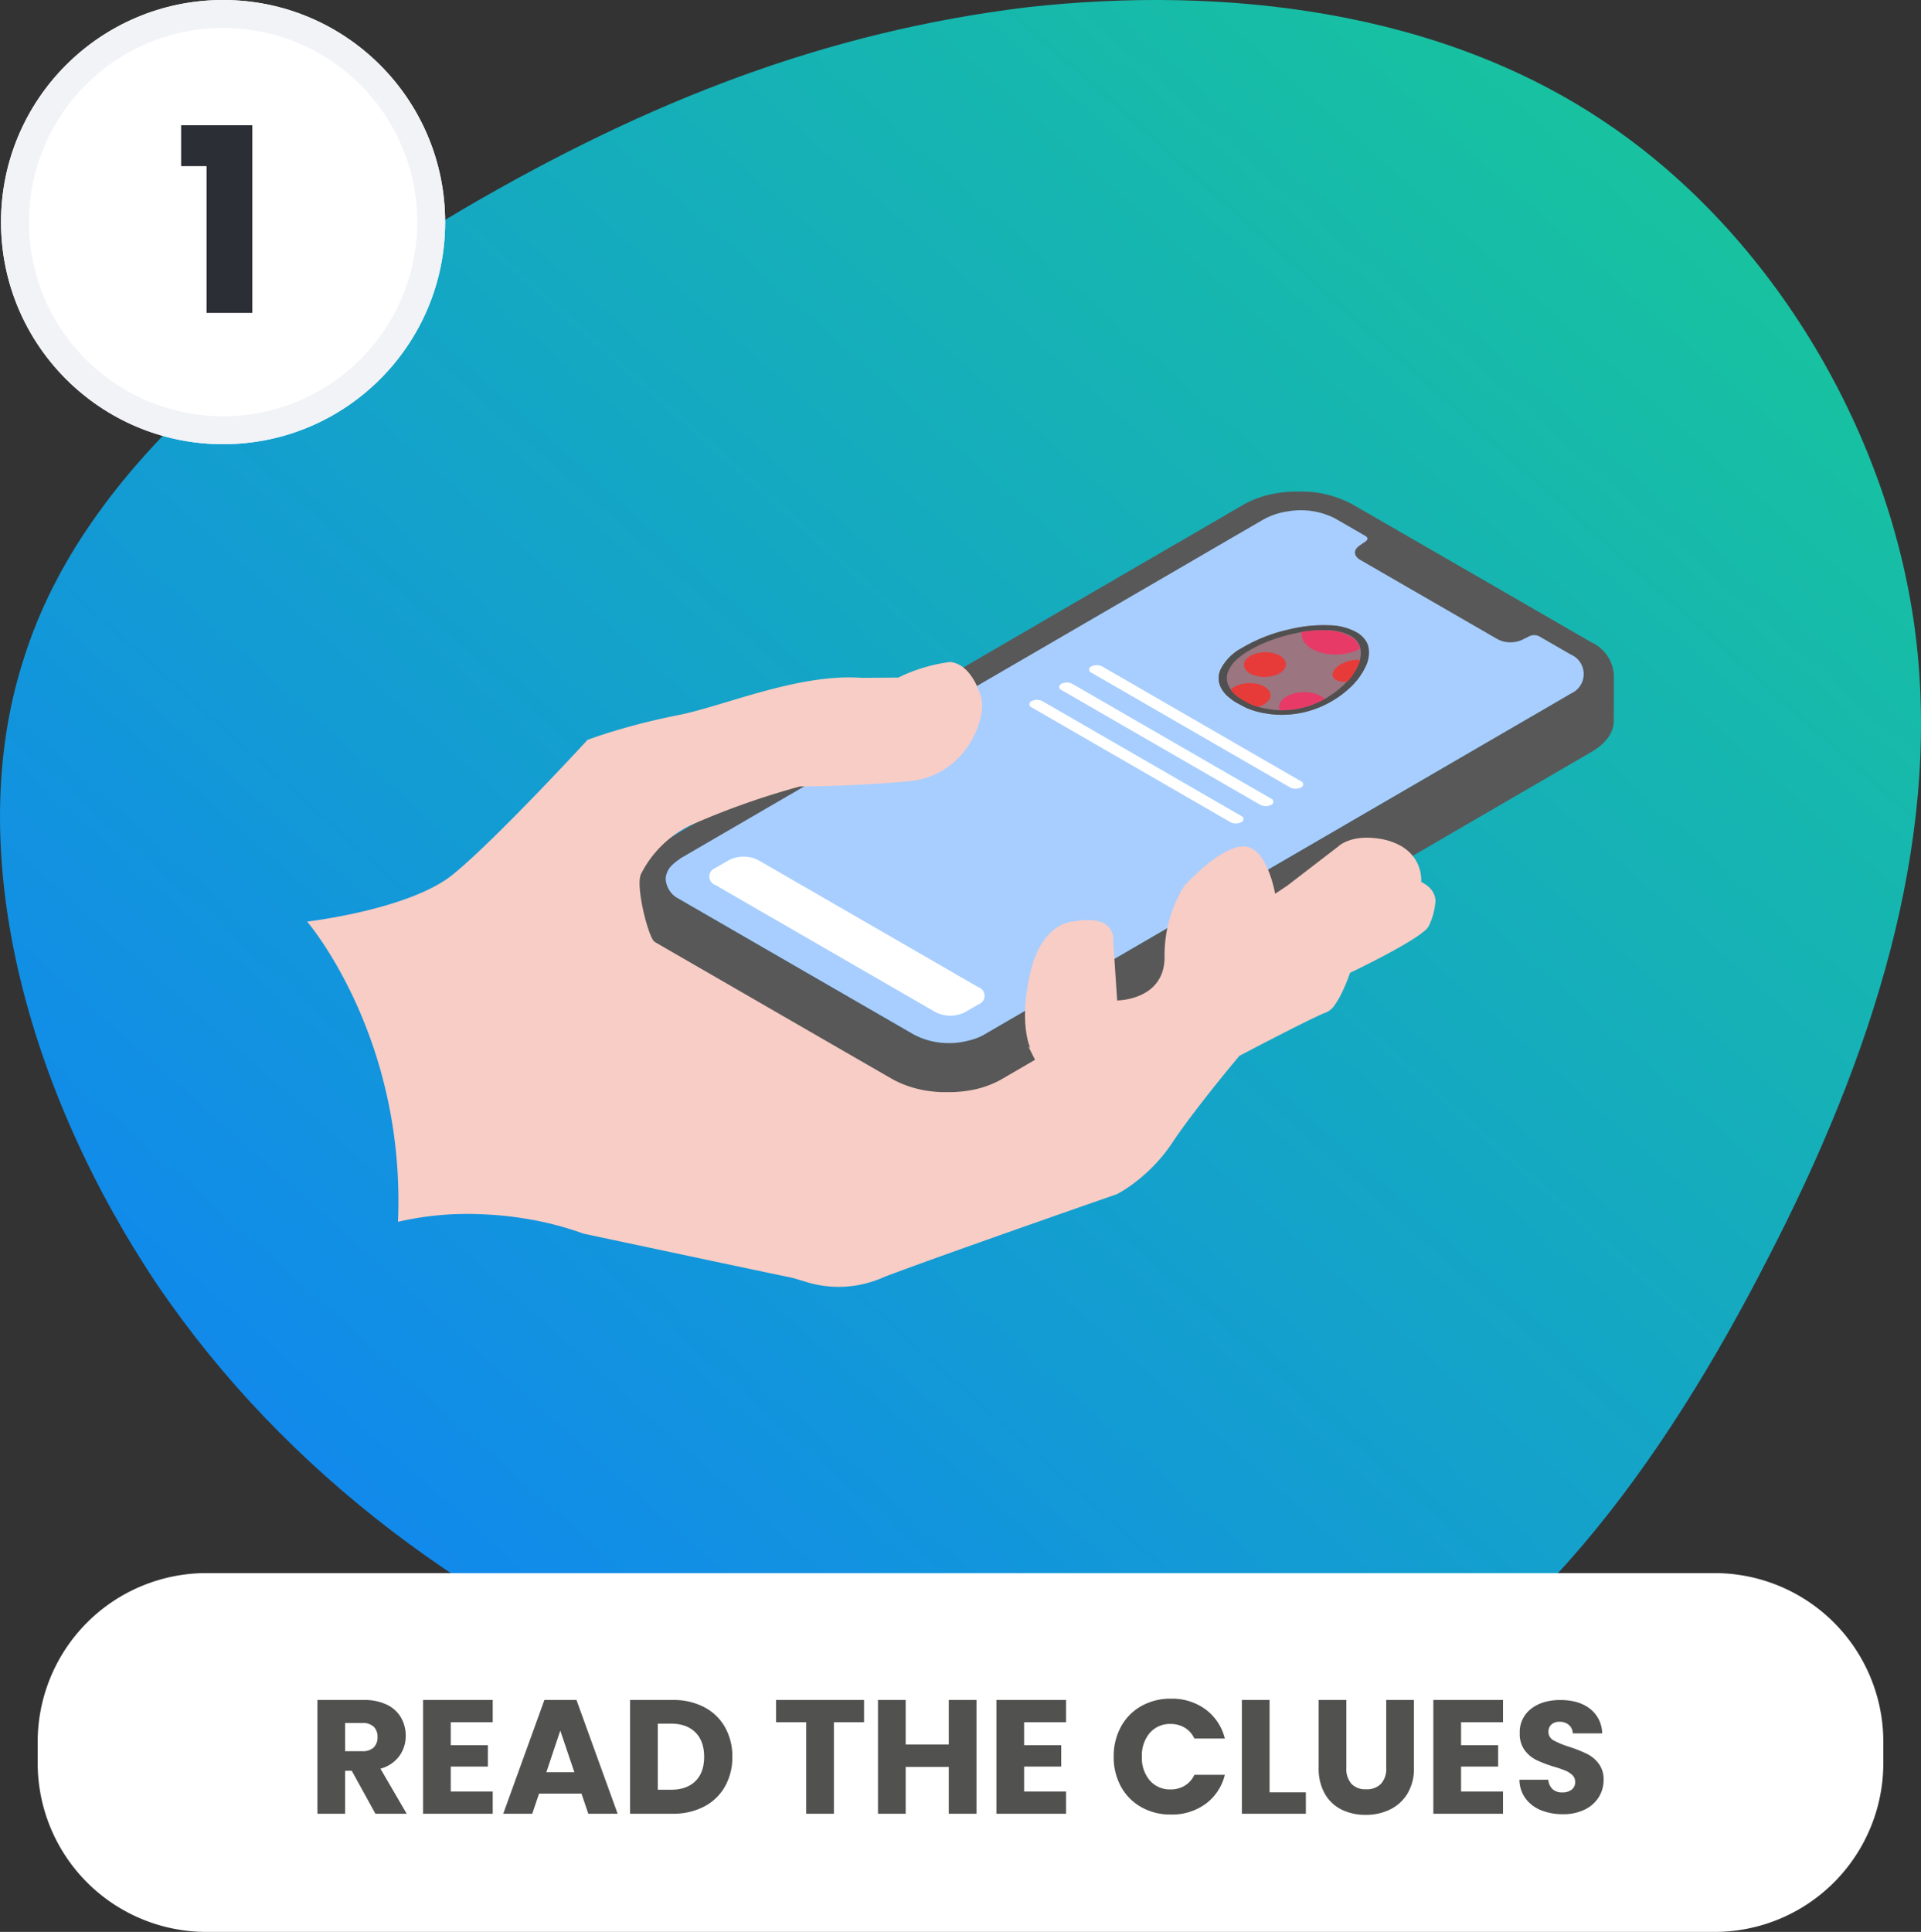
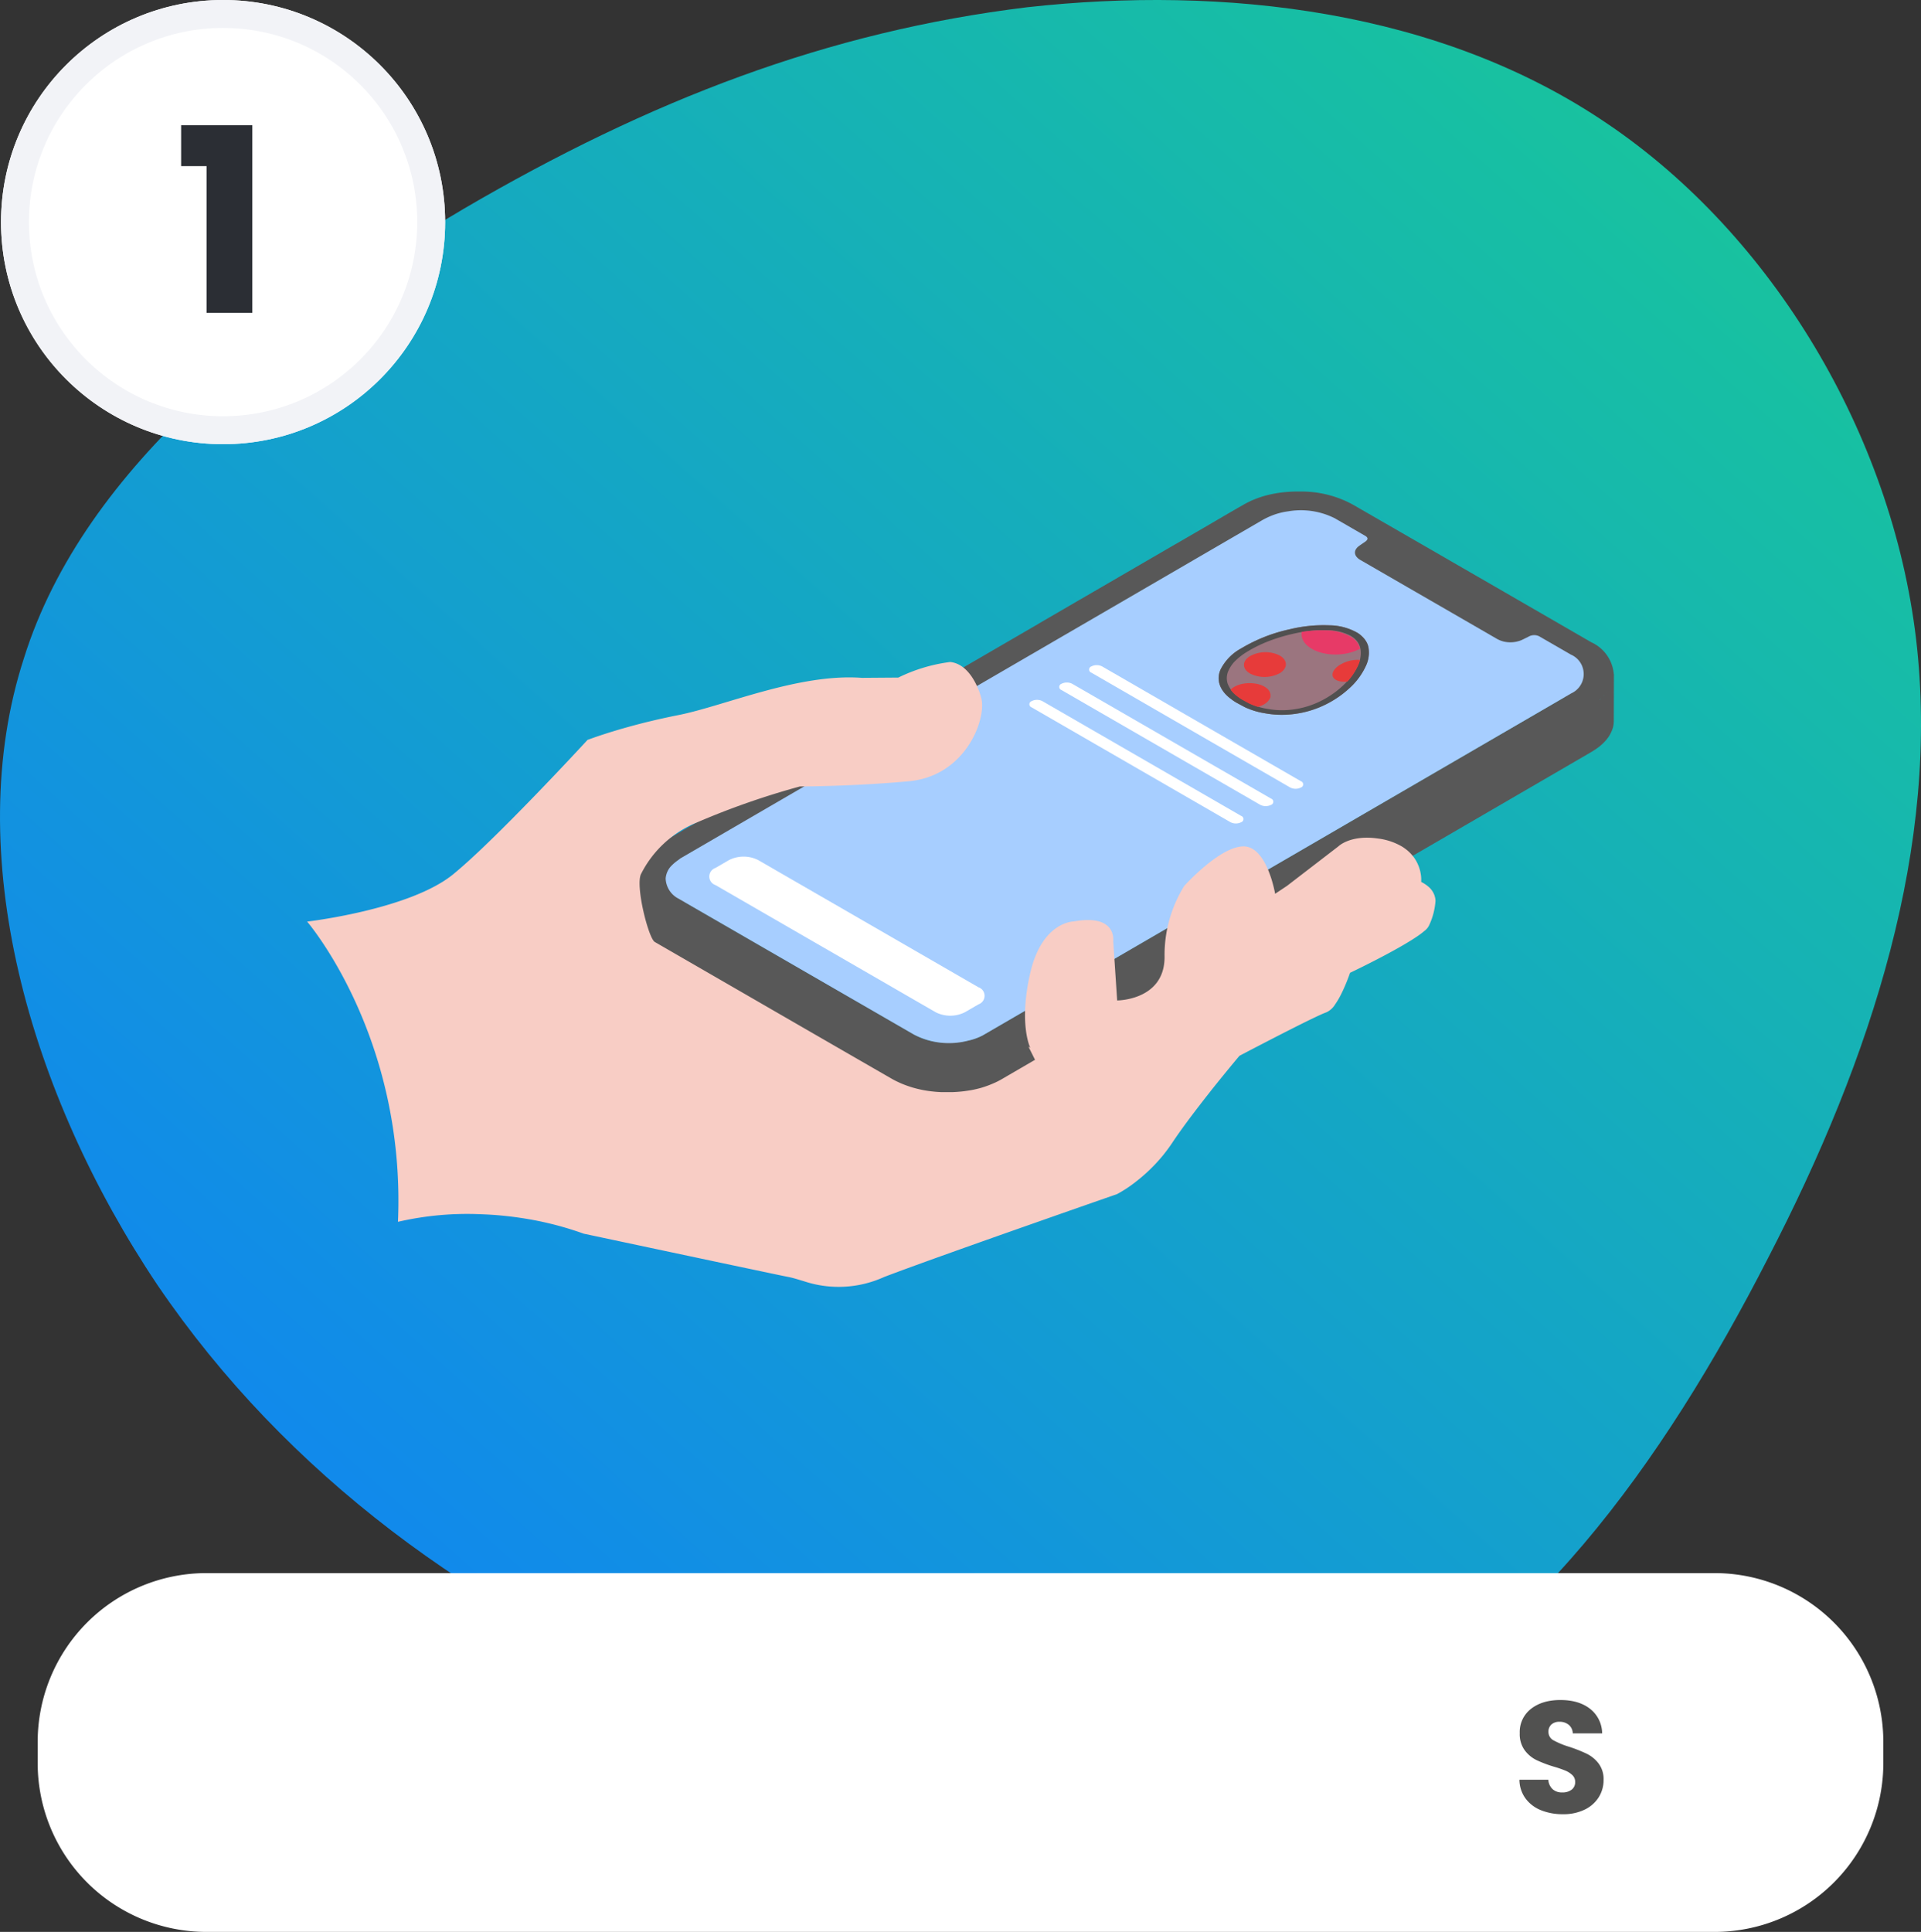
<svg xmlns="http://www.w3.org/2000/svg" width="687.722" height="691.543" viewBox="0 0 687.722 691.543">
  <rect x="0" y="0" width="687.722" height="691.543" fill="#333333" stroke="none" />
  <defs>
    <linearGradient id="linear-gradient" y1="1" x2="1" gradientUnits="objectBoundingBox">
      <stop offset="0" stop-color="#0f7bff" />
      <stop offset="1" stop-color="#19cc92" />
    </linearGradient>
    <clipPath id="clip-path">
      <path id="Path_22" data-name="Path 22" d="M-4790.778,387.586a23.369,23.369,0,0,0,6.333,1.9,29.451,29.451,0,0,0,7.927.339,32.176,32.176,0,0,0,12.591-3.817,32.929,32.929,0,0,0,6.42-4.541,22.613,22.613,0,0,0,5.57-7.352,9.891,9.891,0,0,0,.959-5.3,6.829,6.829,0,0,0-3.315-5.058,17.971,17.971,0,0,0-9.081-2.413,45.809,45.809,0,0,0-12.581,1.346,52.5,52.5,0,0,0-15.552,6.181,16.385,16.385,0,0,0-6.688,6.734c-1.576,3.285-.425,6.758,3.067,9.368a13.533,13.533,0,0,0,1.832,1.245Z" fill="none" />
    </clipPath>
  </defs>
  <g id="_1" data-name="1" transform="translate(5238.072 -135.701)">
    <path id="Path_979" data-name="Path 979" d="M534.036,11.042c59.131,40,101.741,111.306,110.436,184.351,8.7,73.914-15.653,149.567-53.044,221.742-37.392,73.044-86.958,142.611-154.785,171.307s-153.915,17.392-231.308-13.913c-76.523-30.435-144.35-80-190.438-147.828C-31.189,358-55.537,271.915-32.928,202.349-11.189,132.783,58.377,80.608,124.465,41.477,191.423,2.346,254.9-22,326.207-30.7,396.643-38.524,474.036-29.828,534.036,11.042Z" transform="translate(-5196.588 169)" fill="url(#linear-gradient)" />
    <g id="Group_43" data-name="Group 43">
      <g id="Group_3650" data-name="Group 3650">
        <g id="Group_3639" data-name="Group 3639">
          <path id="Path_2446" data-name="Path 2446" d="M-4660.331,377.015a13.737,13.737,0,0,0-8.032-11.394c-14.072-8.136-27.811-16.076-40.848-23.605-15.31-8.839-30.347-17.507-44.671-25.763a38.342,38.342,0,0,0-18.816-4.6,50.225,50.225,0,0,0-5.634.235,42.855,42.855,0,0,0-5.206.851,36.851,36.851,0,0,0-4.8,1.462,31.775,31.775,0,0,0-4.368,2.057c-3.19,1.807-6.381,3.669-9.5,5.5-1.257.744-2.551,1.487-3.931,2.291l-11,6.388v-.022l-6.94,4.038h0l-42.071,24.434a9.616,9.616,0,0,1-1.142.684L-4980.5,425.363l-6.039,3.5c-5.577,3.236-11.34,6.582-16.971,9.9a24.518,24.518,0,0,0-4.294,3.1,13.526,13.526,0,0,0-3.54,5.046,9.553,9.553,0,0,0-.618,3.374v-.053l-.052,16.712a10.84,10.84,0,0,0,2.81,7.032,20.752,20.752,0,0,0,5.536,4.463l32.942,19.025c16.474,9.516,33.467,19.337,51.992,30.007.311.171.621.338.937.507l.309.156c.223.111.439.223.666.327l.372.171q.32.148.647.294l.372.167c.227.1.454.189.688.283l.253.1.085.033c.454.178.911.345,1.38.51l.294.1c.483.164.975.323,1.487.472l.272.078.391.1c.256.074.517.141.777.209l.554.134.773.174.249.057.486.092.373.071c.372.074.78.142,1.178.205l.554.078.4.053.607.078.695.074.61.06.238.022c.193,0,.391.026.589.042l.39.029c.412.022.83.045,1.242.06h3.655c.646-.026,1.294-.06,1.934-.107.384-.031.764-.064,1.142-.1h.063c.5-.051.991-.113,1.487-.178l.372-.049c.494-.075.994-.149,1.487-.235h.049l.543-.107.454-.085c.213-.042.42-.089.628-.138l.416-.089.692-.167.341-.085c.338-.091.674-.186,1.012-.284l.71-.219.152-.053.4-.138.543-.185.4-.146c.178-.063.354-.13.524-.2l.391-.153.514-.209.372-.156.51-.23.372-.16.514-.245.323-.157.543-.286.263-.142c.267-.145.529-.294.785-.443,37.8-21.981,76.229-44.314,113.415-65.915l29.55-17.173,31.117-18.082,8.036-4.674c9.349-5.428,19.012-11.044,28.536-16.588l.528-.308.085-.057c.372-.234.745-.468,1.115-.713l.205-.142c.372-.256.745-.517,1.079-.78.212-.168.419-.338.617-.514.071-.057.134-.115.2-.175s.231-.2.338-.3l.052-.049.164-.157.372-.372.178-.185c.107-.111.216-.227.316-.341l.163-.178.324-.373.11-.137.026-.037c.025-.029.045-.063.067-.092.16-.2.305-.4.45-.614l.142-.209a6.493,6.493,0,0,0,.372-.635l.056-.086v-.022c.131-.23.249-.464.372-.7l.082-.188q.117-.263.224-.529c0-.036.036-.078.052-.12s.022-.078.042-.119c.063-.167.114-.335.167-.5a.809.809,0,0,1,.064-.2c.067-.234.123-.468.17-.706h0v-.071a6.382,6.382,0,0,0,.1-.632.685.685,0,0,1,.026-.227c0-.167.025-.337.033-.506v-.38l.045-16.711Zm-.181,1.755a.7.7,0,0,1-.042.16c.025-.1.045-.2.063-.3v.06Zm-.8,2.366h0l.111-.245-.022.056a1.987,1.987,0,0,0-.089.184Zm-1.487,2.392-.114.138-.036.045c.089-.111.181-.227.266-.341l-.021.032c-.051.033-.077.093-.111.12Zm-.606.709-.078.086a4.374,4.374,0,0,0,.319-.372l-.078.089c-.063.069-.12.132-.176.2Zm1.115-1.39c.032-.049.067-.093.1-.138l-.053.078Zm.639-1.008.018-.036v.036Zm.7-1.487.085-.234-.025.074a.335.335,0,0,0-.086.145Zm.234-.685c.025-.1.056-.2.082-.294a.9.9,0,0,1-.026.107.377.377,0,0,0-.081.175Zm.32-1.487c0-.074.021-.152.029-.227v.111a.135.135,0,0,0-.055.1Zm.074-.784v0Zm-3.373,7.181h0l-.178.182-.171.167c.1-.122.207-.244.325-.364Zm-1.019.986c.138-.124.276-.245.408-.372l-.1.1a1.762,1.762,0,0,0-.338.261Zm-.231.205-.049.042c-.2.171-.4.341-.621.51.2-.192.418-.381.645-.568ZM-4998.066,446.1l-.082.1.1-.124Zm.107-.127.022-.025-.018.022Zm211.725-107.319a26.656,26.656,0,0,1,4.131-1.923c.372-.134.744-.252,1.115-.372l.23-.071c.372-.107.745-.213,1.115-.3l.138-.029c.372-.086.724-.164,1.093-.234l.192-.037c.429-.078.856-.149,1.3-.209s.837-.1,1.249-.145c.213-.022.42-.036.628-.052l.543-.049.625-.033.528-.029h2.426l.717.036.309.022.372.033c.4.036.806.081,1.2.138l.345.045.294.049.681.114.3.06.636.135.341.078c.245.06.49.127.744.189l.206.056.248.078c.267.078.536.16.8.249.127.041.249.085.372.13.22.078.44.157.65.238l.335.138c.29.12.579.242.862.372l.33.153c.373.174.745.372,1.115.554,1.288.71,2.637,1.487,4.247,2.4.944.543,1.892,1.115,2.834,1.647l-.021,8.139h0v.213a2.49,2.49,0,0,0,.51,1.238,5.838,5.838,0,0,0,1.823,1.431l16.815,9.708,32.161,18.568.252.123.079.033.208.085.053.022.049.018.082.029.159.06.086.029.205.064.064.021.279.082h0l.234.067.131.033.4.1c.189.036.373.071.565.1h.127l.227.025.256.026h1.257a6.558,6.558,0,0,0,.691-.046h0c.267-.029.529-.063.785-.11h0c.227-.042.446-.089.662-.149l.193-.053c.107-.029.22-.06.323-.092l.156-.057.153-.052c.2-.075.394-.157.584-.238.529-.238,1.041-.49,1.537-.745.3-.152.642-.323.975-.483.159-.078.315-.145.468-.205l.138-.052.287-.093c.1-.029.2-.056.3-.078s.181-.042.272-.053h.089a4.029,4.029,0,0,1,.44-.025h.041a3.959,3.959,0,0,1,.5.042h0c.161.025.321.058.479.1h.078l.327.108c.082.025.164.052.249.085.189.071.372.156.584.252l2.049,1.171,4.09,2.354c.856.493,1.636.947,2.444,1.423l-208.273,121.033h0l-.111.057-.532.252-.252.115-.458.2-.263.111-.576.223-.163.064c-.245.092-.5.178-.745.259l-.234.075c-.209.063-.416.127-.632.185l-.267.071q-.429.117-.88.212h0c-.44.093-.874.178-1.309.253-.3.056-.6.1-.9.145-.178.025-.372.06-.536.082-.372.052-.744.092-1.115.134-.517.056-1.033.1-1.539.134h-.264c-.341,0-.684.033-1.022.042h-.178c-.546,0-1.086,0-1.625-.022-.33,0-.654-.025-.982-.052-.234,0-.476-.046-.71-.068s-.436-.045-.65-.074a23.579,23.579,0,0,1-7.639-2.271l-.092-.049c-.316-.157-.629-.327-.937-.5l-81.886-47.276,30.373-17.652c57.624-33.416,117.248-68.061,176.219-102.343Zm111.864,32.324h0l.284.231Zm-.543-.419.338.249Zm-323.451,75.935c-.029.037-.063.079-.089.115.075-.1.153-.213.231-.312a.486.486,0,0,0-.167.181Zm-.447.67-.029.053c.078-.134.156-.263.242-.394a1.428,1.428,0,0,0-.236.325Zm-.316.592c.075-.156.153-.3.235-.454a2.045,2.045,0,0,0-.258.436Zm-.114.26c-.025.071-.056.138-.085.2l.111-.263Zm-.163.423-.026.074a.477.477,0,0,1,.053-.141Zm-.064.193-.022.063.037-.12Zm-.12.419v.053c.018-.089.046-.182.071-.276a.27.27,0,0,0-.087.208Zm-.041.167v0Zm-.089.521a2.137,2.137,0,0,1,.067-.4,1.594,1.594,0,0,0-.091.391Zm-.037.469a1.6,1.6,0,0,1,.022-.324,1.169,1.169,0,0,0-.042.313Zm328.666-73.281V376.7a.544.544,0,0,0-.025.22Zm-2.376-5.142.223.219-.2-.209Zm.394.415.2.224-.192-.22Zm.372.423c.063.075.123.149.178.227l-.175-.223Zm.323.436c.053.075.107.149.156.227-.045-.071-.093-.142-.145-.212Zm.287.44c.045.078.092.152.134.226-.036-.07-.082-.134-.123-.205Zm.249.446.119.231-.107-.209Zm.216.454c.032.078.07.153.1.231-.026-.071-.06-.142-.085-.209Zm.178.458c.021.078.056.152.078.227-.019-.071-.049-.138-.071-.206Zm.141.457c.022.078.046.156.064.231a.765.765,0,0,0-.057-.2Zm.107.465a1.363,1.363,0,0,0,.042.231,1.777,1.777,0,0,0-.033-.2Zm.071.465c0,.078.018.156.022.23v-.2Zm-2.516-4.637-.235-.216h0c.042.049.124.118.2.2Zm-1.437-1.172c-.178-.127-.372-.248-.55-.372.158.1.34.224.518.349Zm-73.388-41.9a.608.608,0,0,0-.042-.2.659.659,0,0,1,.01.175Zm-.185-.465a1.612,1.612,0,0,0-.189-.2,1.6,1.6,0,0,1,.156.182Zm.134.231a.814.814,0,0,0-.11-.2.828.828,0,0,1,.076.177Zm-.354-.457a3.366,3.366,0,0,0-.279-.224,2.409,2.409,0,0,1,.25.2Zm-248.952,117.984a3.138,3.138,0,0,1,.373-.372,1.467,1.467,0,0,0-.4.349Zm-14.055,5.486a.853.853,0,0,0-.022-.235.457.457,0,0,0-.007.211Zm.372,1.784-.056-.159Zm-.248-.958a1.147,1.147,0,0,0-.033-.2.316.316,0,0,0,0,.174Zm.472,1.607.092.238Zm.39.9.064.138Zm.494.911c.036.067.085.134.127.2-.067-.1-.114-.164-.153-.231Zm.521.784.156.22Z" fill="#585858" />
          <path id="Path_2447" data-name="Path 2447" d="M-4675.664,370.041l-11.4-6.586a4.066,4.066,0,0,0-3.8.149l-.975.487c-.5.245-1.008.506-1.537.744a10.428,10.428,0,0,1-6.425.5,9.9,9.9,0,0,1-2.477-1.015c-10.683-6.177-21.478-12.412-31.555-18.22l-17.376-10.041a4.464,4.464,0,0,1-1.26-1.115,2.448,2.448,0,0,1-.51-1.238,2.222,2.222,0,0,1,.26-1.267,3.786,3.786,0,0,1,1.053-1.2c.436-.338.926-.67,1.4-.99.264-.178.54-.372.8-.543,1.186-.837,1.28-1.42.28-2.119l-11.014-6.358a26.989,26.989,0,0,0-16.708-2.491,24.683,24.683,0,0,0-5.173,1.26,27.681,27.681,0,0,0-4.385,2.064c-58.723,34.137-118.343,68.793-176,102.289l-31.98,18.592c-.283.22-.575.44-.858.65a16.574,16.574,0,0,0-2.186,1.81,7.317,7.317,0,0,0-2.275,4.776,8.46,8.46,0,0,0,4.619,7.206l84.173,48.6a27.11,27.11,0,0,0,19.48,2.231,21.142,21.142,0,0,0,5.146-1.83l210.8-122.5a7.584,7.584,0,0,0,3.764-10.041,7.58,7.58,0,0,0-3.871-3.811Z" fill="#a7ceff" />
        </g>
        <g id="Group_3649" data-name="Group 3649">
          <g id="Group_3641" data-name="Group 3641">
            <path id="Path_2449" data-name="Path 2449" d="M-4772.332,415.352a1.179,1.179,0,0,1,.735,1.5,1.176,1.176,0,0,1-.735.735,4.233,4.233,0,0,1-3.849,0l-71.181-41.1a1.18,1.18,0,0,1-.735-1.5,1.182,1.182,0,0,1,.735-.736,4.259,4.259,0,0,1,3.85,0Z" fill="#fff" />
          </g>
          <g id="Group_3642" data-name="Group 3642">
            <path id="Path_2450" data-name="Path 2450" d="M-4783.025,421.571a1.178,1.178,0,0,1,.735,1.5,1.178,1.178,0,0,1-.735.735,4.272,4.272,0,0,1-3.853,0l-71.18-41.1a1.179,1.179,0,0,1-.735-1.5,1.178,1.178,0,0,1,.735-.735,4.246,4.246,0,0,1,3.846,0Z" fill="#fff" />
          </g>
          <g id="Group_3643" data-name="Group 3643">
            <path id="Path_2451" data-name="Path 2451" d="M-4887.8,489.091a3.23,3.23,0,0,1,2.041,4.089,3.236,3.236,0,0,1-2,2.028l-4.833,2.807a11.62,11.62,0,0,1-10.549,0l-78.8-45.5a3.227,3.227,0,0,1-2.033-4.087,3.226,3.226,0,0,1,2-2.023l4.834-2.81a11.626,11.626,0,0,1,10.549,0Z" fill="#fff" />
          </g>
          <g id="Group_3648" data-name="Group 3648">
            <g id="Group_3644" data-name="Group 3644">
              <path id="Path_2452" data-name="Path 2452" d="M-4793.71,427.775a1.18,1.18,0,0,1,.735,1.5,1.178,1.178,0,0,1-.735.736,4.233,4.233,0,0,1-3.849,0l-71.184-41.1a1.181,1.181,0,0,1-.736-1.5,1.18,1.18,0,0,1,.736-.735,4.246,4.246,0,0,1,3.849,0Z" fill="#fff" />
            </g>
          </g>
        </g>
      </g>
      <path id="Path_2479" data-name="Path 2479" d="M-4916.466,378.248a58.751,58.751,0,0,1,18.56-5.578c6.834.692,10.219,9.3,11.156,12.993,1.859,7.437-5.578,27.84-25.988,29.7s-38.974,1.859-38.974,1.859a279.1,279.1,0,0,0-37.122,12.993,38.674,38.674,0,0,0-19.663,18.177c-2.3,3.927,2.562,23.166,4.833,24.49l32.942,19.021c16.474,9.512,33.467,19.337,51.992,30,.309.175.621.342.937.51l.309.157.666.326.372.171c.213.1.429.2.647.294l.372.167c.227.1.454.189.688.284l.252.1.086.033c.45.178.911.345,1.38.506a2.424,2.424,0,0,0,.294.1c.483.167.975.323,1.487.476l.272.078.39.1c.256.074.518.141.778.209l.553.13c.256.064.514.12.774.175l.249.06.486.092.372.071c.373.074.781.142,1.179.2l.554.086.394.049.61.078.695.074.61.064.238.022.588.041.391.03c.412.025.829.045,1.242.059h3.658c.647-.025,1.295-.059,1.934-.107.372-.025.766-.063,1.142-.1h.049c.5-.051.993-.109,1.487-.174l.372-.053c.494-.071.993-.145,1.487-.234h.049l.543-.1.454-.085.628-.138.416-.089.692-.171.341-.085c.338-.085.677-.181,1.008-.276.238-.074.476-.145.71-.227l.152-.049.4-.134.543-.189.4-.145c.174-.064.354-.131.525-.2l.39-.153.514-.212.372-.16.511-.227.372-.16.514-.248.323-.157.543-.283c.085-.053.178-.092.263-.141.267-.146.528-.295.784-.444l11.762-6.841-2.376-4.748.677.476s-4.243-8.481,0-26.871,15.558-18.383,15.558-18.383c15.559-2.831,14.13,7.064,14.13,7.064l1.413,21.215s16.971,0,16.971-15.559a46.878,46.878,0,0,1,7.065-25.457s12.728-14.13,21.2-14.13,11.315,16.967,11.315,16.967l4.247-2.83,18.384-14.13s4.243-4.247,14.13-2.83a22.586,22.586,0,0,1,8.63,2.863h0c.432.263.829.539,1.205.822l.245.182c.373.283.7.565,1.019.855l.107.107c.287.267.554.547.806.826.053.068.107.124.164.186.259.3.506.61.744.918.045.057.078.111.12.171.2.283.372.561.546.844l.089.146c.182.312.342.624.491.933.029.067.063.127.085.192.142.3.263.589.372.874l.026.056c.11.3.212.6.3.893l.056.189c.082.287.156.565.22.837v.045c.06.26.1.514.145.745l.026.156c.036.238.07.468.092.688v.093c.018.194.037.381.049.554v.081q0,.28,0,.5v.447h0v.349a12.173,12.173,0,0,1,2.6,1.71,7.279,7.279,0,0,1,2.086,2.92,7.139,7.139,0,0,1,.432,2.09,24.487,24.487,0,0,1-2.3,8.835,5.391,5.391,0,0,1-1.625,1.944,27.967,27.967,0,0,1-2.413,1.838c-1.253.862-2.729,1.788-4.325,2.736-8.356,4.968-19.924,10.453-19.924,10.453s-.6,1.785-1.568,4.091c-.483,1.156-1.064,2.443-1.707,3.718a28.1,28.1,0,0,1-2.093,3.533,7.212,7.212,0,0,1-3.116,2.807c-.394.135-.993.373-1.749.71-.5.227-1.078.483-1.706.781l-2.058.982c-9.2,4.463-25.6,13.086-25.6,13.086s-1.522,1.8-3.868,4.655c-1.171,1.428-2.554,3.12-4.056,4.99-.9,1.115-1.859,2.3-2.81,3.53-.647.819-1.31,1.65-1.967,2.5l-1,1.287q-1,1.292-2,2.6c-1,1.316-2,2.636-2.974,3.952-1.937,2.626-3.782,5.206-5.369,7.6-1.06,1.6-2.168,3.072-3.286,4.463a60.146,60.146,0,0,1-9.794,9.523,46.135,46.135,0,0,1-6.716,4.418s-9.148,3.179-21.567,7.53l-9.821,3.455c-5.692,2-11.7,4.12-17.585,6.21l-3.513,1.249q-3.5,1.239-6.865,2.447l-3.31,1.182c-3.258,1.168-6.348,2.288-9.186,3.318-4.726,1.721-8.739,3.2-11.609,4.306a39.254,39.254,0,0,1-28.243,1.6c-2.079-.621-3.935-1.238-5.7-1.6-.443-.085-1.114-.223-1.99-.4l-1.461-.3-3.719-.781c-3.52-.744-8.016-1.688-13.015-2.743l-6.187-1.309-6.475-1.373c-19.66-4.165-40.688-8.639-40.688-8.639a116.577,116.577,0,0,0-13.015-3.838q-3.172-.744-6.255-1.28t-6.039-.916c-1.97-.248-3.9-.446-5.783-.6s-3.718-.245-5.488-.312a110.278,110.278,0,0,0-29.9,2.7c2.825-66.469-32.53-107.465-32.53-107.465s36.773-4.243,52.332-16.968c1.4-1.156,2.952-2.487,4.595-3.963,1.115-.986,2.232-2.034,3.421-3.13s2.391-2.25,3.626-3.436c1.859-1.781,3.764-3.644,5.685-5.552q1.92-1.91,3.86-3.86c2.573-2.6,5.135-5.206,7.593-7.746,1.231-1.271,2.435-2.522,3.6-3.74s2.3-2.4,3.388-3.544c2.172-2.279,4.158-4.385,5.872-6.21,3.425-3.644,5.756-6.17,6.3-6.76l-.049-.074h.053l.13-.053c.55-.212,2.452-.919,5.5-1.915,1.015-.331,2.157-.7,3.418-1.079.631-.2,1.294-.39,1.982-.6,2.072-.61,4.4-1.263,6.962-1.937s5.358-1.353,8.363-2.03c2.008-.446,4.09-.893,6.28-1.323,16.361-3.232,43.05-15.005,65.692-13.328Zm-33.494,30.44-22.957,13.345Zm-27.889,16.209-10.5,6.1Z" fill="#f8cdc5" />
      <g id="egg5">
        <path id="Path_124" data-name="Path 124" d="M-4792.433,388.831a26.965,26.965,0,0,0,7.164,2.177,33.281,33.281,0,0,0,8.91.436,35.435,35.435,0,0,0,14.054-4.18,35.758,35.758,0,0,0,7.119-5.038,24.593,24.593,0,0,0,6.126-8.209,11.014,11.014,0,0,0,.985-5.952c-.171-2.13-1.51-4.143-3.822-5.728a20.6,20.6,0,0,0-10.282-2.8,51.187,51.187,0,0,0-14.157,1.413,57.49,57.49,0,0,0-17.4,6.849,17.674,17.674,0,0,0-7.365,7.532c-1.672,3.722-.285,7.624,3.7,10.546a15.983,15.983,0,0,0,2.092,1.409Z" fill="#9b757f" />
        <path id="Path_124_-_Outline" data-name="Path 124 - Outline" d="M-4793.325,386.059l2.826,1.526a23.291,23.291,0,0,0,6.148,1.852,28.326,28.326,0,0,0,7.658.388,31.251,31.251,0,0,0,12.5-3.741,33.332,33.332,0,0,0,6.624-4.705,27.4,27.4,0,0,0,3.389-3.715,19.65,19.65,0,0,0,2.33-3.985,9.89,9.89,0,0,0,.879-5.373,6.413,6.413,0,0,0-.944-2.6,7.2,7.2,0,0,0-2.186-2.133c-.142-.093-.291-.185-.441-.272a17.626,17.626,0,0,0-8-1.981,40.262,40.262,0,0,0-6.4.2,54.6,54.6,0,0,0-6.407,1.1,61.848,61.848,0,0,0-8.743,2.67,47.66,47.66,0,0,0-7.534,3.726,22.546,22.546,0,0,0-4.126,3.168,11.666,11.666,0,0,0-2.507,3.559,6.365,6.365,0,0,0-.263,4.8,10.133,10.133,0,0,0,3.456,4.328,13.6,13.6,0,0,0,1.746,1.19m-1.979,1.23a15.933,15.933,0,0,1-2.093-1.409c-3.987-2.922-5.374-6.825-3.7-10.546a17.655,17.655,0,0,1,7.364-7.532,57.52,57.52,0,0,1,17.4-6.85,51.148,51.148,0,0,1,14.157-1.412,20.594,20.594,0,0,1,10.282,2.8c2.312,1.585,3.652,3.6,3.822,5.729a11,11,0,0,1-.985,5.951,24.6,24.6,0,0,1-6.125,8.209,35.769,35.769,0,0,1-7.12,5.039,35.466,35.466,0,0,1-14.053,4.18,33.289,33.289,0,0,1-8.911-.437,26.929,26.929,0,0,1-7.164-2.177Z" fill="#505050" />
        <g id="Group_49" data-name="Group 49">
          <g id="Group_48" data-name="Group 48" clip-path="url(#clip-path)">
            <g id="Mask_Group_1" data-name="Mask Group 1">
              <path id="Path_119" data-name="Path 119" d="M-4790.41,376.868c-2.985-1.63-3.118-4.42-.271-6.229l.034-.022a11.507,11.507,0,0,1,10.64-.307c2.988,1.69,3.045,4.516.154,6.333A11.591,11.591,0,0,1-4790.41,376.868Z" fill="#e73b3a" />
              <path id="Path_120" data-name="Path 120" d="M-4749.069,372.6c2.035,1.252,1.273,3.687-1.679,5.437-3.018,1.789-7.055,2.233-9.115,1s-1.33-3.685,1.688-5.477C-4755.179,371.783-4751.1,371.352-4749.069,372.6Z" fill="#e73b3a" />
              <path id="Path_121" data-name="Path 121" d="M-4783.27,385.35c-.809,1.816-2.442,2.942-5.121,3.534a1.57,1.57,0,0,1-.686-.018c-4.022-1.171-7.116-3.2-8.652-5.7a.33.33,0,0,1,.025-.374c1.521-1.809,4.914-2.828,8.283-2.486,3.27.3,5.758,1.814,6.135,3.723A5.73,5.73,0,0,1-4783.27,385.35Z" fill="#e73b3a" />
-               <path id="Path_122" data-name="Path 122" d="M-4777.569,385.056c3.486-2.049,9.06-2.119,12.412-.159l.042.024a4.56,4.56,0,0,1,2.1,2.314.351.351,0,0,1-.206.368,36.287,36.287,0,0,1-14.143,3.02c-.283,0-.567,0-.849,0-1.539-.041-1.556-.049-1.805-.94C-4780.571,388.031-4779.655,386.3-4777.569,385.056Z" fill="#e73a67" />
              <path id="Path_125" data-name="Path 125" d="M-4758.447,369.943c-6.924.5-13.028-2.444-13.633-6.621l-.007-.049a5.079,5.079,0,0,1,1.314-3.982,1.31,1.31,0,0,1,.809-.333c7.58.17,14.453,1.411,20.207,4.281.308.154.615.31.9.476,1.572.9,1.578.923.4,2.122C-4750.525,368.091-4754.27,369.627-4758.447,369.943Z" fill="#e73a67" />
            </g>
          </g>
        </g>
      </g>
    </g>
    <g id="Group_83" data-name="Group 83" transform="translate(-5443.674 -2337.801)">
      <path id="Path_14" data-name="Path 14" d="M48.414,0A60.417,60.417,0,0,0-12,60.414v7.612A60.417,60.417,0,0,0,48.414,128.44H588.328a60.413,60.413,0,0,0,60.414-60.414V60.414A60.413,60.413,0,0,0,588.328,0Z" transform="translate(231.093 3036.605)" fill="#fff" />
      <g id="Group_91" data-name="Group 91" transform="translate(-3.005)">
-         <path id="Path_984" data-name="Path 984" d="M24.36,0,15.892-15.37H13.514V0H3.6V-40.716H20.242a18.325,18.325,0,0,1,8.207,1.682,11.586,11.586,0,0,1,5.075,4.611A12.867,12.867,0,0,1,35.206-27.9a12.119,12.119,0,0,1-2.291,7.25,12.331,12.331,0,0,1-6.757,4.524L35.554,0ZM13.514-22.388h6.148a5.628,5.628,0,0,0,4.089-1.334,5.035,5.035,0,0,0,1.363-3.77,4.878,4.878,0,0,0-1.363-3.654,5.628,5.628,0,0,0-4.089-1.334H13.514ZM51.33-32.77v8.236H64.612v7.656H51.33v8.932H66.352V0H41.412V-40.716h24.94v7.946ZM98.136-7.192H82.94L80.5,0H70.122L84.854-40.716H96.338L111.07,0h-10.5Zm-2.552-7.656L90.538-29.754,85.55-14.848ZM130.79-40.716a23.683,23.683,0,0,1,11.252,2.552A18.232,18.232,0,0,1,149.495-31a21.046,21.046,0,0,1,2.639,10.643,21.089,21.089,0,0,1-2.639,10.614,18.136,18.136,0,0,1-7.482,7.192A23.727,23.727,0,0,1,130.79,0H115.536V-40.716Zm-.638,32.132q5.626,0,8.758-3.074t3.132-8.7q0-5.626-3.132-8.758t-8.758-3.132h-4.7V-8.584Zm69.136-32.132v7.946H188.5V0h-9.918V-32.77H167.794v-7.946Zm40.252,0V0h-9.918V-16.762H214.194V0h-9.918V-40.716h9.918v15.95h15.428v-15.95Zm17.052,7.946v8.236h13.282v7.656H256.592v8.932h15.022V0h-24.94V-40.716h24.94v7.946Zm32.074,12.354a21.885,21.885,0,0,1,2.61-10.759,18.654,18.654,0,0,1,7.279-7.366A21.133,21.133,0,0,1,309.14-41.18a20.253,20.253,0,0,1,12.412,3.828,18.384,18.384,0,0,1,6.9,10.44h-10.9A8.806,8.806,0,0,0,314.1-30.8a9.7,9.7,0,0,0-5.075-1.334,9.472,9.472,0,0,0-7.424,3.19,12.344,12.344,0,0,0-2.842,8.526A12.344,12.344,0,0,0,301.6-11.89a9.472,9.472,0,0,0,7.424,3.19,9.7,9.7,0,0,0,5.075-1.334,8.806,8.806,0,0,0,3.451-3.886h10.9a18.25,18.25,0,0,1-6.9,10.411A20.36,20.36,0,0,1,309.14.29a21.133,21.133,0,0,1-10.585-2.639,18.706,18.706,0,0,1-7.279-7.337A21.721,21.721,0,0,1,288.666-20.416Zm55.8,12.76h12.992V0h-22.91V-40.716h9.918Zm27.492-33.06v24.36a8.06,8.06,0,0,0,1.8,5.626,6.784,6.784,0,0,0,5.278,1.972,6.975,6.975,0,0,0,5.336-1.972,7.9,7.9,0,0,0,1.856-5.626v-24.36h9.918v24.3a17.277,17.277,0,0,1-2.32,9.222,14.855,14.855,0,0,1-6.235,5.684A19.608,19.608,0,0,1,378.856.406a19.12,19.12,0,0,1-8.613-1.885,14.053,14.053,0,0,1-6-5.684,18.152,18.152,0,0,1-2.2-9.251v-24.3Zm41.064,7.946v8.236H426.3v7.656H413.018v8.932H428.04V0H403.1V-40.716h24.94v7.946Z" transform="translate(318.649 3122.739)" fill="#515150" />
        <path id="Path_992" data-name="Path 992" d="M39.176,60.575a20.527,20.527,0,0,1-7.845-1.421,12.787,12.787,0,0,1-5.542-4.206A11.492,11.492,0,0,1,23.6,48.24H33.947a5.02,5.02,0,0,0,1.535,3.382,4.934,4.934,0,0,0,3.411,1.165,5.334,5.334,0,0,0,3.411-.995,3.327,3.327,0,0,0,1.251-2.757,3.263,3.263,0,0,0-.995-2.444A8.025,8.025,0,0,0,40.114,45a39.32,39.32,0,0,0-4.121-1.421,44.874,44.874,0,0,1-6.31-2.387,11.658,11.658,0,0,1-4.206-3.524,9.82,9.82,0,0,1-1.762-6.082,10.459,10.459,0,0,1,4.036-8.726Q31.787,19.7,38.267,19.7q6.594,0,10.63,3.155a11.294,11.294,0,0,1,4.32,8.782H42.7A4.113,4.113,0,0,0,41.28,28.6a5.006,5.006,0,0,0-3.354-1.108,4.18,4.18,0,0,0-2.842.938A3.383,3.383,0,0,0,34,31.13a3.347,3.347,0,0,0,1.819,3.013,29.818,29.818,0,0,0,5.684,2.331,52.571,52.571,0,0,1,6.281,2.5,11.958,11.958,0,0,1,4.178,3.468A9.282,9.282,0,0,1,53.729,48.3a11.489,11.489,0,0,1-1.734,6.2,12.143,12.143,0,0,1-5.031,4.434A17.222,17.222,0,0,1,39.176,60.575Z" transform="translate(728.963 3062.333)" fill="#515150" />
      </g>
    </g>
    <g id="Group_84" data-name="Group 84" transform="translate(-5203.223 -1468.648)">
      <g id="Ellipse_5" data-name="Ellipse 5" transform="translate(-34.488 1604.349)" fill="#fff" stroke="#f2f3f7" stroke-width="10">
        <circle cx="79.5" cy="79.5" r="79.5" stroke="none" />
        <circle cx="79.5" cy="79.5" r="74.5" fill="none" />
      </g>
      <path id="Path_991" data-name="Path 991" d="M2.484-52.532V-67.16H27.968V0H11.592V-52.532Z" transform="translate(27.512 1716.349)" fill="#2b2e34" />
    </g>
  </g>
</svg>